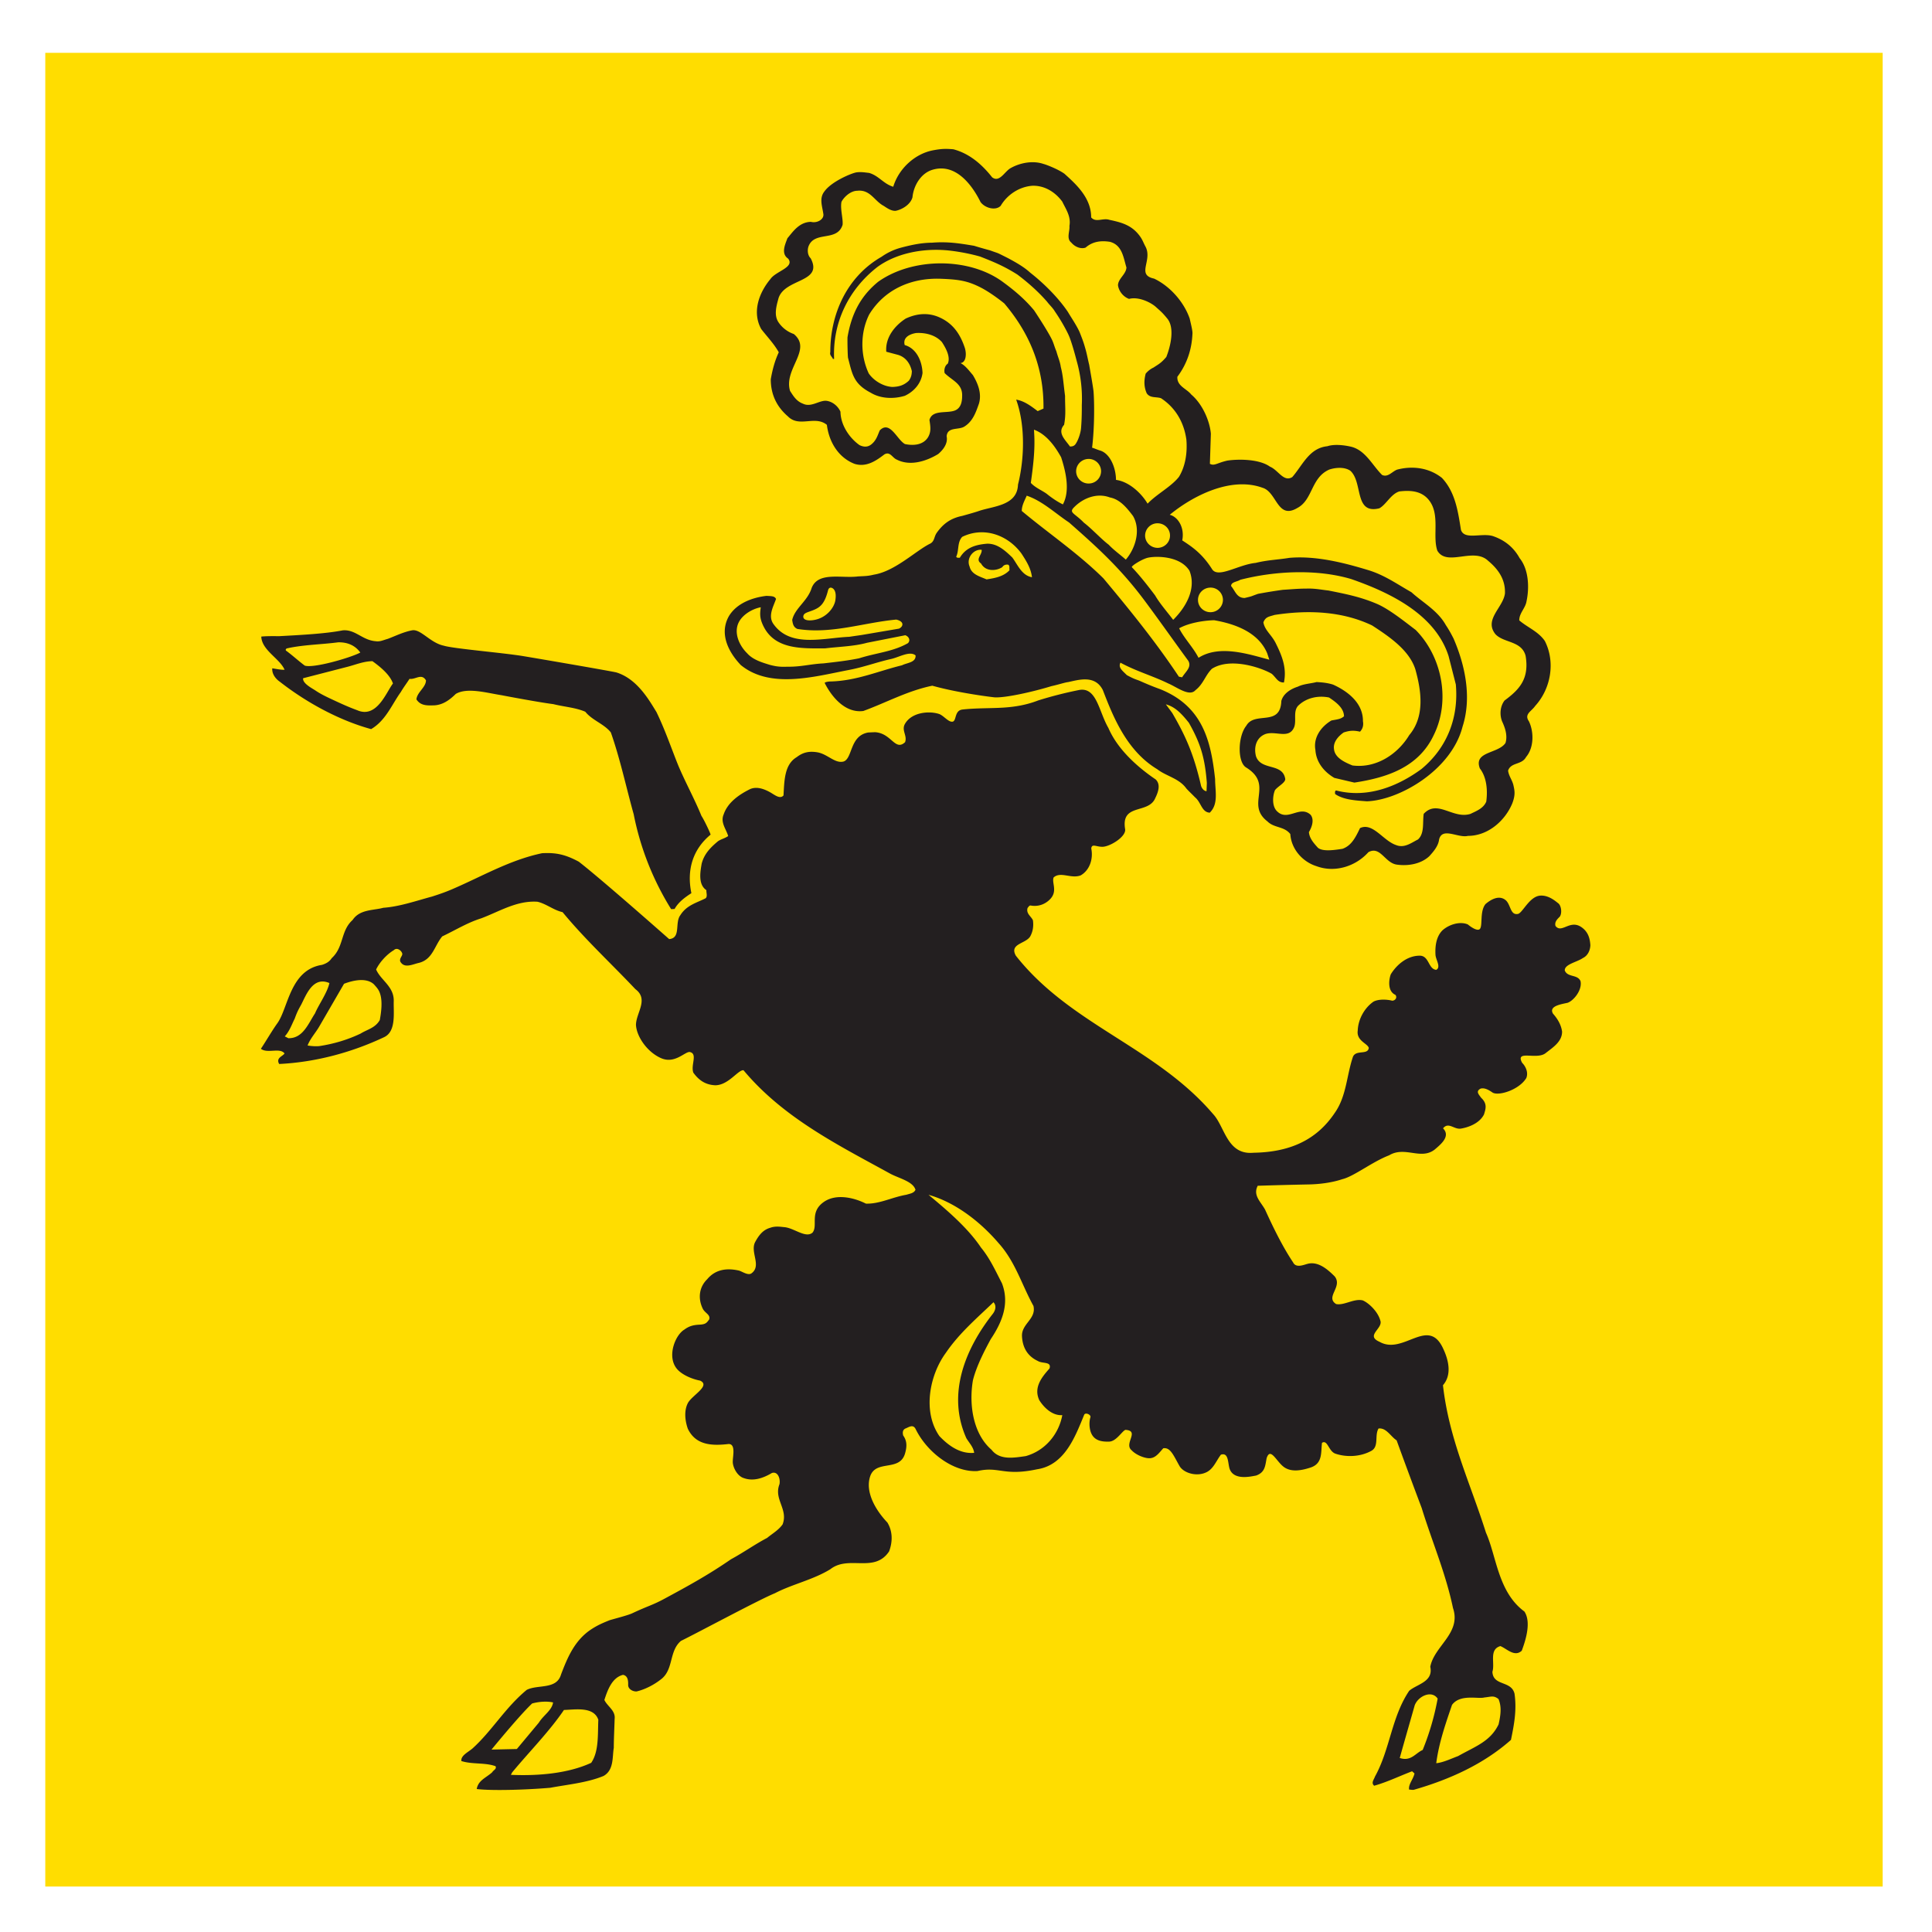
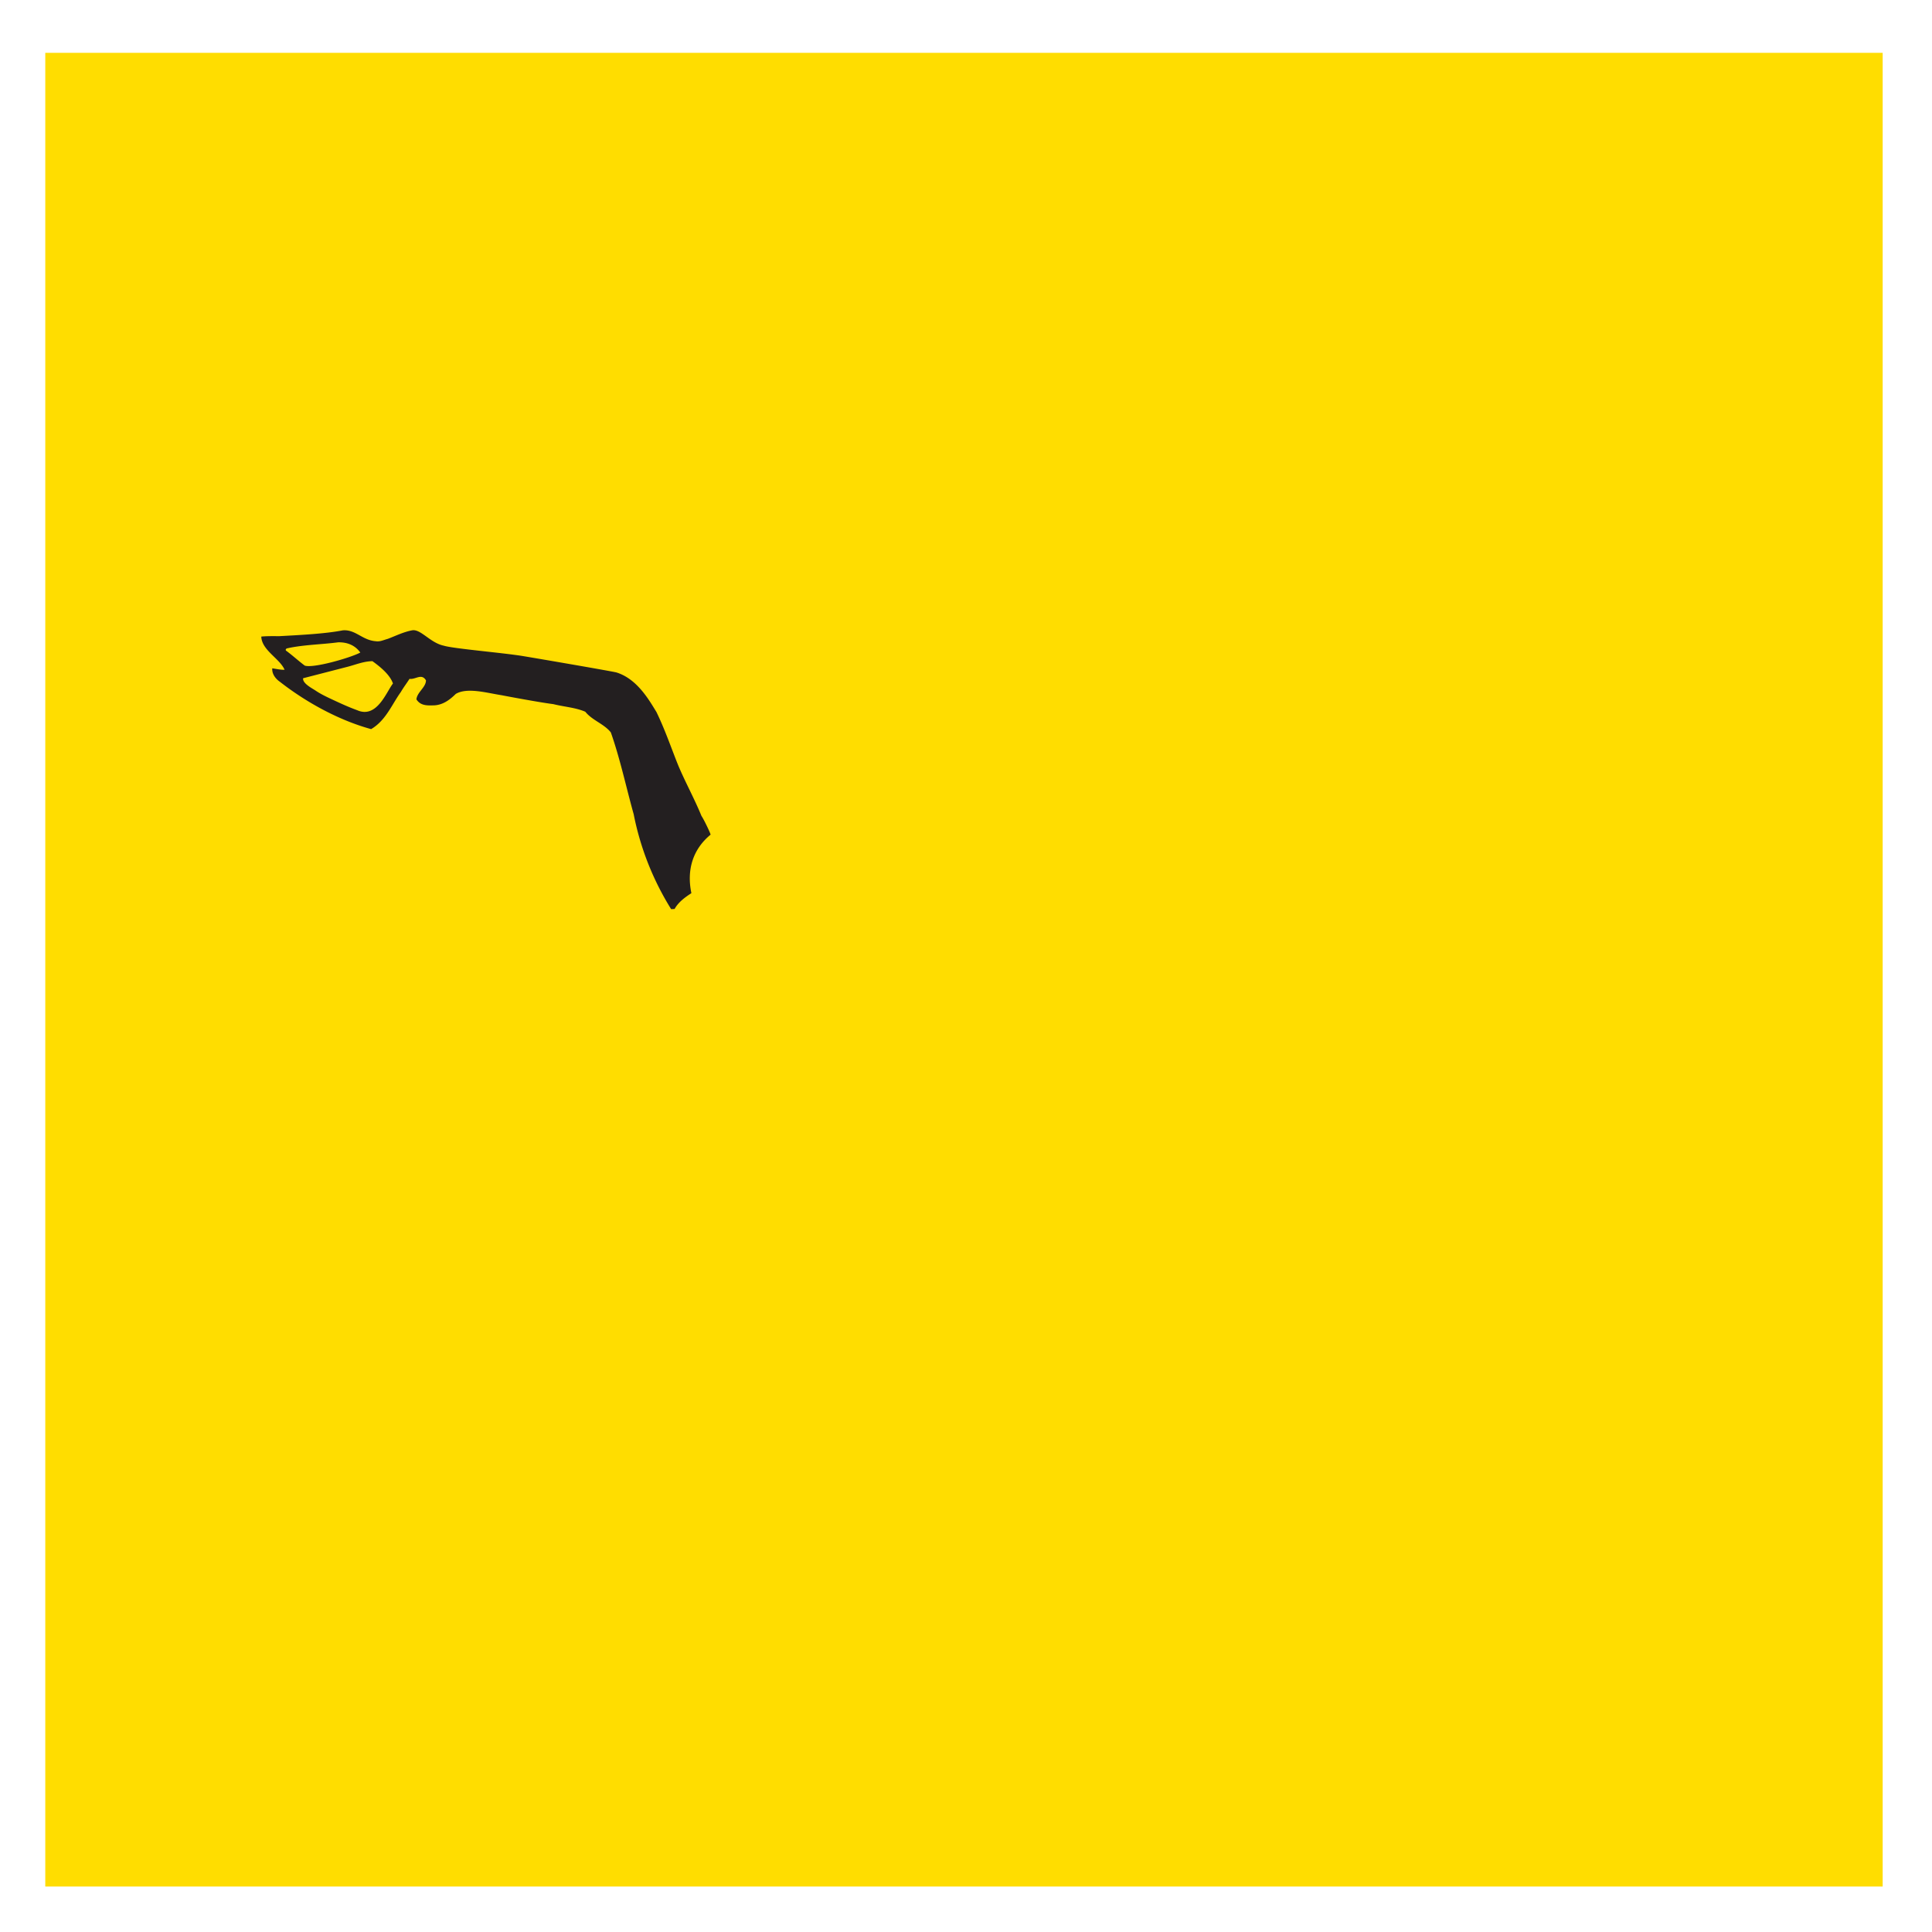
<svg xmlns="http://www.w3.org/2000/svg" viewBox="0 0 256 256">
  <path d="M6 7h243.464v242.976H6V7Z" fill="#FD0" />
  <path d="M49.347 87.607c-1.236.03-2.184.462-3.36.762-2.044.525-3.877 1.003-5.82 1.5-.112.668 1.165 1.32 1.604 1.609.661.45 1.34.778 1.95 1.067 1.258.588 2.289 1.078 3.612 1.563 2.61 1.142 3.864-2.434 4.736-3.542-.392-1.142-1.628-2.174-2.722-2.959Zm-4.538-2.497c-2.084.277-4.45.317-6.545.75-.024.034-.504.011-.38.34.807.582 1.709 1.413 2.5 1.996 1.135.386 6.082-1.044 7.358-1.73-.661-.918-1.645-1.38-2.933-1.356Zm4.936-.15c.603.092.919-.104 1.65-.312 1.02-.386 2.056-.905 3.174-1.119 1.142-.26 2.43 1.656 4.227 2.025 1.265.398 7.781.934 10.492 1.378 2.26.375 10.708 1.823 12.347 2.158 2.8.842 4.397 3.72 5.346 5.254 1.1 2.267 1.868 4.51 2.758 6.754.883 2.21 2.242 4.644 3.202 7.003.357.536 1.13 2.157 1.218 2.492-2.342 1.926-3.197 4.649-2.547 7.757-.82.531-1.721 1.177-2.225 2.094l-.457.023a37.453 37.453 0 0 1-4.964-12.58c-1.007-3.605-1.792-7.331-3.027-10.838-.902-1.142-2.465-1.592-3.384-2.74-1.323-.565-2.7-.628-4.24-1.009-1.72-.213-6.07-1.026-6.86-1.182-1.945-.3-4.538-1.067-6.06-.173-.803.79-1.698 1.459-2.863 1.517-.855.023-1.804.086-2.354-.796.094-.958 1.27-1.598 1.265-2.52-.592-.976-1.37-.076-2.178-.197-.38.594-.814 1.16-1.148 1.742-1.188 1.638-1.985 3.772-3.94 4.92-4.028-1.102-8.355-3.357-12.096-6.276-.644-.45-1.066-1.107-1.001-1.782.503.08 1.247.23 1.628.19-.639-1.488-3.027-2.584-3.086-4.395.638-.063 1.434-.063 2.36-.052 2.704-.15 6.088-.311 8.436-.773 1.669-.144 2.57 1.287 4.327 1.437Z" fill="#231F20" />
-   <path d="M198.559 225.133c-.656-.525-.995-.289-1.879-.208-.814.231-3.203-.49-4.28.981-.855 2.503-1.739 5.029-2.09 7.729.937-.093 2.008-.618 2.892-.941 2.272-1.286 4.274-1.926 5.369-4.204.246-1.102.451-2.267-.012-3.357Zm-11.106.842c-.662 2.336-1.335 4.654-1.979 6.967 1.499.496 2.078-.651 3.038-1.061a34.412 34.412 0 0 0 1.985-6.806c-.802-1.182-2.605-.312-3.044.9Zm-112.727.605c-1.944 2.867-4.666 5.613-6.862 8.272l-.17.323c3.613.161 7.594-.179 10.644-1.592 1.03-1.512.855-3.715.943-5.705-.61-1.788-3.045-1.344-4.555-1.298Zm-4.216-.859c-1.703 1.598-5.38 6.108-5.38 6.108l3.355-.075 2.915-3.495c.638-1.021 1.727-1.615 1.886-2.676-.855-.197-1.944-.093-2.776.138Zm61.13-53.169c-2.172 2.094-4.532 4.089-6.318 6.72-2.119 2.884-3.126 7.746-.843 11.022 1.212 1.269 2.746 2.382 4.602 2.215-.099-.761-.609-1.246-1.03-1.932-2.664-5.924-.059-11.98 3.513-16.502.316-.416.521-1.05.076-1.523Zm-8.607-14.235c2.406 2.001 5.193 4.36 6.944 6.979 1.177 1.43 1.868 2.965 2.787 4.747 1.018 2.647.064 5.093-1.487 7.406-.709 1.309-1.886 3.518-2.36 5.451-.562 3.328.07 7.135 2.465 9.2 1.095 1.43 3.004 1.055 4.537.842 2.623-.739 4.386-2.954 4.842-5.428-1.299.092-2.418-.975-3.05-1.984-.767-1.65.281-3.005 1.352-4.193.317-.958-.925-.618-1.528-.993-1.446-.669-2.031-1.857-2.113-3.235-.117-1.713 1.92-2.308 1.516-4.067-1.534-2.763-2.394-5.849-4.602-8.3-2.441-2.861-5.778-5.439-9.303-6.425Zm-77.446-27.963L42.314 136c-.48.837-1.206 1.61-1.557 2.532.456.081 1.165.139 1.627.07 1.909-.3 3.683-.831 5.404-1.65.855-.542 1.92-.721 2.535-1.788.194-1.038.363-2.399.07-3.392-.163-.559-.362-.813-.872-1.367-1.03-.917-2.798-.484-3.934-.051Zm-5.668 2.751c-.327.594-.526.917-.872 1.88-.392.767-.644 1.586-1.311 2.342l.474.242c1.95.041 2.658-1.978 3.536-3.299.469-1.136 1.61-2.688 1.903-4.009-2.184-.946-3.086 1.592-3.73 2.844ZM146.863 96.45c1.235 2.878 3.917 5.237 6.27 6.829.691.669.34 1.667-.052 2.468-.902 2.181-4.59.623-3.993 4.142.129 1.021-2.155 2.394-3.115 2.313-.785-.029-1.288-.433-1.376.219.293 1.43-.24 2.913-1.399 3.57-1.271.491-2.652-.553-3.583.271-.287.675.544 1.777-.422 2.832-.661.721-1.61 1.073-2.593.895-.217-.047-.299.167-.44.317-.222.761.463 1.09.709 1.638.111.802-.018 1.523-.369 2.151-.621.981-2.793.946-1.891 2.544 7.254 9.2 18.518 12.067 26.147 20.995 1.552 1.662 1.833 5.434 5.328 5.111 4.731-.075 8.32-1.615 10.773-5.272 1.569-2.215 1.569-4.966 2.418-7.447.41-.969 1.973-.196 2.096-1.171-.147-.599-1.657-.928-1.464-2.301.059-1.534.919-3.028 2.096-3.836.638-.34 1.739-.311 2.465-.121.421-.005.708-.421.433-.773-1.106-.49-.849-2.099-.615-2.722.773-1.263 2.131-2.434 3.759-2.469 1.347-.069 1.177 1.782 2.266 1.875.661-.364-.059-1.321-.1-1.984-.058-1.01.041-2.365.92-3.248.866-.778 2.318-1.234 3.366-.784 0 0 1.06.911 1.522.657.521-.294-.012-2.336.82-3.357.579-.496 1.68-1.24 2.593-.576.762.536.645 2.053 1.657 1.891.621-.023 1.534-2.341 3.016-2.434 1.106-.069 2.002.727 2.435 1.067.357.387.445 1.264.147 1.714-.363.363-.721.709-.574 1.24.814 1.044 1.891-.877 3.407.138.984.663 1.154 1.609 1.212 2.394-.017.68-.328 1.401-.995 1.719-.785.548-2.436.819-2.395 1.649.381.952 1.704.479 2.09 1.419.24 1.211-.96 2.625-1.738 2.867-.908.196-2.5.444-1.909 1.436.603.681 1.071 1.454 1.2 2.377.006 1.343-1.235 2.105-2.195 2.86-1.183.923-4.052-.496-3.098 1.275.422.415.861 1.234.557 2.007-.943 1.575-3.665 2.417-4.468 1.938-.474-.328-1.048-.674-1.586-.53-.709.369-.228.79.064 1.217.89.825.568 1.551.381 2.203-.627 1.252-2.213 1.754-3.103 1.886-.89.11-1.61-.928-2.325-.04 1.054 1.067-.345 2.157-1.112 2.815-1.838 1.424-3.94-.502-6.036.761-2.243.859-4.672 2.803-6.2 3.161-1.452.49-3.179.681-4.538.698-2.71.057-4.203.098-6.668.173-.662 1.263.38 2.094.972 3.161 1.036 2.278 2.295 4.879 3.712 6.99.363.768 1.352.352 1.855.214 1.388-.404 2.623.611 3.666 1.655 1.071 1.39-1.294 2.711.175 3.651 1.048.231 2.389-.773 3.542-.478.849.369 2.008 1.528 2.307 2.63.457 1.09-2.037 2.007-.088 2.855 3.191 1.817 6.499-3.513 8.478 1.009.667 1.442 1.124 3.369-.076 4.742.802 7.14 3.6 12.908 5.696 19.536 1.406 3.126 1.587 7.867 5.094 10.451.896 1.35.24 3.628-.351 5.197-.955.871-1.938-.242-2.828-.617-1.552.444-.691 2.278-1.06 3.403.094 1.938 2.512 1.125 2.933 2.913.317 2.198-.076 4.176-.474 6.114-3.647 3.23-8.155 5.255-12.845 6.604-.199.052-.463-.023-.65-.017-.117-.704.539-1.344.714-2.14l-.322-.288c-1.686.64-3.278 1.424-5.023 1.915-.433-.381-.047-.779.111-1.223 1.997-3.605 2.184-7.868 4.526-11.352 1.03-.894 3.232-1.182 2.798-3.189.522-2.769 4.14-4.447 3.01-7.781-.96-4.603-2.74-8.704-4.14-13.232a804.132 804.132 0 0 1-3.331-8.986c-.796-.519-1.364-1.696-2.394-1.569-.557.9.093 2.365-.943 2.953-1.452.807-3.314.877-4.772.381-.919-.318-1.03-1.904-1.779-1.437-.159 1.298.111 2.746-1.534 3.282-1.177.381-2.582.658-3.578-.127-.972-.761-1.733-2.618-2.224-1.118-.2 1.061-.211 1.868-1.394 2.301-.609.098-2.886.692-3.489-.836-.281-.75-.106-2.273-1.171-1.933-.638.814-1.007 1.973-2.055 2.388-1.271.542-2.933.012-3.443-.9-.784-1.378-1.194-2.486-2.143-2.336-.48.525-.936 1.2-1.633 1.304-.615.121-1.926-.358-2.553-1.032-1.095-.883 1.13-2.585-.825-2.711-.439.15-1.206 1.522-2.149 1.557-1.007.035-1.95-.127-2.383-1.102-.269-.605-.31-1.494-.111-2.128.099-.335-.638-.675-.82-.34-1.188 2.884-2.57 6.685-6.253 7.238-4.455.946-5.017-.426-7.886.231-3.214.202-6.698-2.497-8.191-5.543-.357-.732-.931-.242-1.387-.081-.375.196-.357.594-.27.917.516.721.498 1.448.27 2.285-.662 2.595-3.864.842-4.643 3.114-.679 2.019.626 4.395 2.277 6.132.68 1.113.732 2.48.229 3.824-1.95 2.93-5.34.45-7.781 2.359-2.266 1.401-5.111 2.007-7.336 3.178-2.067.836-10.117 5.174-12.47 6.327-1.57 1.333-.967 3.721-2.547 5.013-.99.802-2.225 1.424-3.314 1.678-.469.035-1.13-.277-1.13-.853.017-.548-.03-1.223-.68-1.344-1.475.363-2.066 2.076-2.47 3.328.404.865 1.505 1.401 1.358 2.52-.035 1.281-.111 2.717-.111 3.825-.21 1.228.035 2.947-1.358 3.726-2.167.899-4.807 1.142-7.05 1.563-3.167.277-7.751.415-9.753.167.205-1.177 1.24-1.477 2.06-2.232.135-.266.615-.41.434-.79-1.37-.508-3.103-.225-4.532-.687-.076-.698.767-1.096 1.44-1.632 2.618-2.353 4.368-5.445 7.225-7.798 1.476-.744 3.958 0 4.543-2.037.832-2.18 1.78-4.539 4.034-6.004.797-.519 1.44-.802 2.418-1.194.873-.254 2.43-.652 2.98-.911 2.143-1.004 2.688-1.073 4.233-1.909 3.174-1.708 5.878-3.196 8.847-5.244 1.739-.945 3.085-1.932 4.801-2.837.644-.543 1.504-1.016 2.049-1.794.767-2.019-1.2-3.311-.416-5.318.141-.715-.199-1.742-1.007-1.488-1.182.703-2.465 1.124-3.706.68-.913-.265-1.505-1.517-1.475-2.203 0-.71.415-2.325-.55-2.319-2.231.26-4.368.167-5.41-2.03-.398-1.148-.486-2.394-.012-3.351.51-1.05 3.103-2.331 1.645-3.017-1.16-.219-2.593-.854-3.19-1.707-1.183-1.661-.071-4.361 1.1-5.053.503-.369 1.001-.606 1.961-.652.873-.04.99-.236 1.33-.692.198-.611-.504-.819-.82-1.367-.697-1.373-.539-2.895.556-3.963 1.054-1.269 2.523-1.522 4.18-1.153.404.086 1.236.715 1.698.363 1.376-1.015-.246-2.82.492-4.164.468-.86 1.013-1.586 1.967-1.858.697-.259 1.358-.138 1.856-.092 1.3.092 2.834 1.506 3.753.738.784-.917-.445-2.693 1.487-4.06 1.604-1.142 3.969-.617 5.597.207 1.803.064 3.466-.853 5.363-1.176.445-.144 1.007-.196 1.206-.663-.34-1.119-2.219-1.517-3.366-2.14-6.768-3.727-14.122-7.349-19.42-13.694-.715-.08-1.985 1.979-3.736 1.99-1.329-.052-2.207-.692-2.91-1.667-.38-.992.598-2.474-.445-2.734-.62-.138-1.973 1.627-3.835.808-1.879-.825-3.255-2.907-3.325-4.413.018-1.597 1.733-3.391-.082-4.735-3.208-3.397-6.65-6.57-9.643-10.198-1.182-.259-2.148-1.101-3.32-1.378-2.74-.191-5.064 1.303-7.476 2.203-1.826.571-3.436 1.58-5.152 2.388-1.048 1.269-1.253 3.04-3.08 3.507-.843.184-1.943.796-2.482-.185-.14-.444.363-.767.258-1.078-.135-.416-.72-.825-1.113-.416-.919.543-1.885 1.598-2.342 2.556.621 1.442 2.383 2.243 2.336 4.193-.052 1.517.352 3.997-1.264 4.77-4.239 2.002-9.028 3.322-13.917 3.559-.468-.831.492-1.015.709-1.402-.644-.813-2.255.064-3.133-.611.627-.935 1.493-2.428 2.184-3.386 1.446-2.001 1.663-7.066 5.913-7.735.55-.173.978-.409 1.294-.894 1.634-1.494 1.148-3.611 2.764-5.053.954-1.436 2.763-1.251 4.063-1.615 2.178-.155 4.362-.928 6.458-1.488.89-.288 1.668-.542 2.699-.986 3.91-1.678 7.61-3.865 11.89-4.759 1.833-.098 3.069.162 4.86 1.125 2.974 2.296 11.973 10.256 11.973 10.256 1.598-.133.714-2.152 1.481-3.167.832-1.338 2.184-1.644 3.355-2.244.275-.271.064-.727.1-1.073-1.125-.744-.809-2.439-.633-3.489.316-1.269 1.113-2.117 2.166-2.994.41-.282.908-.38 1.353-.686-.264-.923-1.06-1.8-.603-2.861.538-1.609 2.084-2.665 3.548-3.38.767-.306 1.645-.11 2.67.473.626.375 1.27.894 1.715.386.111-1.897.094-4.101 1.751-5.075.854-.664 1.686-.82 2.769-.635 1.358.254 2.336 1.54 3.466 1.206 1.182-.445.784-3.41 3.237-3.836.551-.029.908-.04.908-.04 2.19.132 2.64 2.56 3.975 1.326.328-.87-.509-1.557-.017-2.422.913-1.604 3.331-1.754 4.596-1.292.609.27 1.223 1.118 1.75.986.51-.162.199-1.488 1.294-1.604 1.792-.201 3.712-.144 5.422-.253 1.575-.104 3.056-.352 4.619-.958a53.11 53.11 0 0 1 5.357-1.367c2.371-.479 2.641 2.82 3.917 5.013Z" fill="#231F20" />
-   <path d="M107.835 80.817c-.737.311-1.27.363-1.375.761-.112.404.245.686 1.077.617 1.885-.155 3.009-1.66 3.155-2.67.17-1.12-.175-1.477-.415-1.604-.24-.12-.463-.046-.556.3-.445 1.765-1.025 2.238-1.886 2.596Zm52.482-2.953c-.919.046-1.622.813-1.575 1.707.041.894.82 1.592 1.733 1.546a1.643 1.643 0 0 0 1.569-1.708 1.637 1.637 0 0 0-1.727-1.546Zm-7.014-8.526a1.64 1.64 0 0 0-1.569 1.708c.047.894.826 1.586 1.733 1.546.908-.052 1.61-.808 1.563-1.713-.041-.895-.813-1.58-1.727-1.54Zm-9.133-8.524c-.914.046-1.616.813-1.575 1.707.047.9.82 1.592 1.733 1.546a1.635 1.635 0 0 0 1.569-1.702 1.645 1.645 0 0 0-1.727-1.552Zm10.31 32.513.849 1.148c1.698 2.925 2.834 5.347 3.823 9.679.164.427.422.652.72.686l.041-1.101c-.263-3.375-.849-5.255-2.383-7.972-1.042-1.303-1.862-2.117-3.05-2.44Zm1.762-10.076c.691 1.367 1.844 2.503 2.57 3.91 2.77-1.764 6.599-.49 9.38.254l-.281-.848c-1.177-2.814-4.321-3.916-7.032-4.383-1.399.034-3.355.357-4.637 1.067Zm-55.438-2.786c-1.107.207-2.418.969-2.933 2.03-.662 1.373.076 3.034 1.13 4.067.755.853 1.92 1.205 3.021 1.54.907.236 1.399.27 2.277.242 1.909.023 2.998-.352 4.836-.444 1.534-.179 3.068-.34 4.696-.67 2.33-.738 4.484-.87 6.475-2.007.369-.363.14-.882-.357-1.05l-5.065.999c-1.733.478-3.688.513-5.538.738-3.08.011-6.669.184-8.197-2.96-.556-1.135-.433-1.753-.345-2.485Zm51.322-6.57c-.778.173-2.224 1.079-2.154 1.258 1.03 1.067 2.16 2.514 3.085 3.743.615 1.067 1.593 2.174 2.395 3.236 1.686-1.667 3.103-4.113 2.16-6.5-1.212-1.956-4.321-1.98-5.486-1.737Zm-23.653 1.165c.246 1.073 1.394 1.333 2.248 1.713 1.119-.173 2.249-.369 3.045-1.217-.059-.253.082-.594-.193-.738-.322-.034-.592.058-.767.335-.808.519-2.207.617-2.81-.485-.814-.56.169-1.148.076-1.817-1.095-.115-2.067 1.12-1.599 2.21Zm-.977-3.922c-.68.721-.399 1.811-.797 2.63.112.185.287.133.48.139.826-1.396 2.167-1.742 3.613-1.863 1.352-.03 2.353.876 3.343 1.828.702.94 1.253 2.388 2.605 2.613-.135-1.194-.761-2.163-1.393-3.138-1.827-2.491-5.018-3.599-7.851-2.209Zm19.56-5.226c-1.698-.64-3.536.081-4.73 1.298-.75.744.058.762 1.293 2.048 1.054.802 2.372 2.243 3.297 2.924.638.692 1.551 1.338 2.26 1.973 1.311-1.534 2.008-3.974.954-5.785-.808-1.062-1.716-2.204-3.074-2.458Zm-11.013-.23c-.281.657-.649 1.28-.655 2.024 3.489 2.919 7.476 5.618 10.819 8.929 3.601 4.309 6.956 8.456 10 13.03l.433.08c.439-.738 1.318-1.343.802-2.203-1.668-2.272-4.361-6.085-6.094-8.375-3.08-4.049-6.089-6.766-9.696-9.938-1.803-1.194-3.554-2.867-5.609-3.547Zm40.105-3.467c-2.453 1.067-2.178 4.015-4.239 5.093-2.669 1.592-2.699-2.11-4.619-2.676-4.186-1.529-9.256 1.073-12.295 3.582 1.066.254 2.003 1.667 1.657 3.391 1.212.79 2.617 1.696 3.958 3.819.802 1.246 3.478-.612 5.773-.837 1.662-.403 2.798-.398 4.473-.669 3.6-.311 7.406.704 10.45 1.627 2.149.657 3.753 1.811 5.72 2.93 1.487 1.361 3.478 2.417 4.555 4.355.375.56.65 1.05 1.019 1.77 1.54 3.565 2.442 7.81 1.194 11.692-1.475 5.757-8.389 9.742-12.675 9.886-1.306-.103-3.08-.167-4.21-.969-.005-.184-.064-.363.123-.473 4.181 1.091 8.197-.553 11.318-2.837 3.401-2.815 4.947-6.8 4.555-11.207l-.961-3.761c-1.774-5.572-7.863-8.45-12.903-10.204-4.591-1.361-10.147-1.073-14.702.098-.415.277-1.206.271-1.212.825.557.663.738 1.58 1.792 1.586 1.136-.265.691-.167 1.768-.548a69.341 69.341 0 0 1 3.302-.536c.89-.046 2.102-.167 3.068-.156 1.148-.052 2.049.156 2.957.248 2.277.456 4.221.83 6.422 1.765 1.651.71 3.636 2.319 5.147 3.461 3.53 3.565 4.625 9.425 2.4 13.924-2.026 4.326-6.311 5.664-10.521 6.304l-2.658-.623c-1.417-.836-2.412-2.128-2.506-3.703-.298-1.65.761-3.103 2.125-3.905.855-.161 1.23-.178 1.663-.553-.006-1.12-1.1-1.904-1.985-2.492-1.492-.3-3.062.063-4.115 1.119-.644.755-.188 1.898-.486 2.769-.662 1.695-2.418.49-3.812.951-1.182.439-1.592 1.696-1.259 2.959.68 1.944 3.56.825 3.876 3.023-.023.49-.942.928-1.358 1.447-.287.635-.492 2.175.34 2.873 1.405 1.269 2.933-.883 4.361.386.463.548.305 1.442-.21 2.307.07.843.638 1.454 1.188 2.071.632.542 2.155.317 3.261.144 1.171-.415 1.71-1.459 2.324-2.745 1.693-.796 3.074 1.684 4.778 2.249 1.106.444 2.014-.3 2.904-.744.89-.819.585-2.238.755-3.391 1.827-1.973 3.876.744 6.206 0 .773-.381 1.704-.716 2.084-1.621.199-1.494.065-3.224-.848-4.395-.873-2.29 2.418-1.927 3.395-3.375.299-.974-.047-2.007-.451-2.866-.351-.9-.257-2.02.334-2.769 1.915-1.419 3.308-2.826 2.781-5.93-.544-2-2.892-1.666-3.999-2.855-1.551-1.943 1.037-3.53 1.265-5.404.07-1.811-.843-3.16-2.225-4.314-1.932-1.852-5.456.824-6.733-1.344-.673-1.933.393-4.765-1.095-6.674-.966-1.24-2.418-1.356-3.94-1.177-1.124.34-1.756 1.765-2.658 2.238-3.366.825-2.137-3.449-3.835-4.977-.749-.52-1.914-.445-2.781-.162Zm-39.139-5.278.036.704c.105 2.065-.158 4.21-.457 6.345.585.634 1.428.969 2.084 1.43.732.594 1.47 1.085 2.166 1.42.996-1.846.358-4.413-.234-6.247-.831-1.5-1.967-3.052-3.595-3.652ZM123.52 22.508c-1.54.485-2.471 2.135-2.611 3.634-.281 1.015-1.458 1.65-2.242 1.794-.516.023-.984-.26-1.546-.64-1.276-.663-1.797-2.21-3.53-2.019-.931.012-1.804.888-2.091 1.47-.187.941.235 2.256.147 3.046-.726 2.279-3.689.773-4.502 2.82-.17.434-.176 1.178.275 1.616 1.709 3.242-3.419 2.619-4.263 5.29-.269.997-.649 2.249.012 3.206a4.036 4.036 0 0 0 2.014 1.534c2.494 2.077-1.376 4.615-.497 7.54.374.559.796 1.355 1.709 1.69 1.054.518 2.079-.399 3.021-.387.849.063 1.61.686 1.95 1.448.029 1.81 1.212 3.5 2.523 4.43.428.207.995.345 1.54-.076.679-.525.855-1.211 1.142-1.874 1.352-1.385 2.295 1.257 3.343 1.81 1.083.231 2.406.15 3.056-.905.439-.744.316-1.43.187-2.295.387-1.379 2.237-.831 3.343-1.235.902-.34.99-1.32.99-2.03.006-1.552-1.306-1.938-2.319-2.936-.117-.508.07-1.032.41-1.246.398-.877-.228-2.03-.773-2.866-.784-.877-2.026-1.252-3.308-1.206.012-.023-2.02.19-1.621 1.603 1.598.445 2.312 2.204 2.359 3.704-.176 1.343-1.083 2.428-2.342 3.016-1.499.456-3.226.38-4.508-.398-2.324-1.211-2.453-2.48-3.027-4.649-.041-.363-.082-1.995-.064-2.71.503-2.925 1.604-5.342 4.063-7.35 4.572-3.252 12.037-3.247 16.469-.016 1.499 1.096 2.91 2.255 4.192 3.8 0 0 1.71 2.562 2.325 3.802.263.513.345.957.632 1.638.211.779.486 1.355.579 2.053.311 1.212.334 2.06.568 3.853-.006 1.546.135 2.446-.128 3.824-.955 1.079.181 1.996.772 2.867.317.017.58-.058.767-.346.381-.565.656-1.505.703-2.042.082-.917.111-1.978.105-3.063a18.37 18.37 0 0 0-.679-5.889c-.632-2.434-.989-3.236-.989-3.236-.164-.415-.603-1.217-.785-1.534-.556-.986-1.112-1.776-1.112-1.776-.281-.49-.779-.929-1.025-1.28-1.194-1.368-2.541-2.55-3.928-3.6-1.827-1.16-3.25-1.725-4.948-2.394-2.47-.698-4.56-.842-4.56-.842-3.209-.254-6.622.444-9.058 2.22-3.835 2.989-5.948 7.378-5.737 12.183l-.153.006c-.122-.312-.474-.508-.351-.895-.017-4.972 2.149-9.99 6.803-12.654a8.07 8.07 0 0 1 2.465-1.171c1.716-.462 2.939-.675 4.221-.687 2.044-.161 3.572.075 5.562.41a59.65 59.65 0 0 0 2.108.605c1.37.502.65.162 2.365 1.021 1.207.646 2.184 1.217 2.969 1.938 1.598 1.246 3.618 3.167 4.976 5.18.48.813 1.148 1.77 1.569 2.7.363.934.51 1.297.738 2.11.223.745.334 1.43.533 2.233.07.45.433 2.41.568 3.466.129 1.546.134 4.915-.188 7.499.399.12.65.253 1.107.392 1.3.427 2.049 2.278 2.061 3.876 1.686.219 3.331 1.707 4.186 3.15 1.247-1.304 3.103-2.222 4.157-3.554.831-1.373 1.13-3.115.983-4.926-.304-2.209-1.375-4.187-3.36-5.49-.633-.226-1.44.022-1.897-.658-.351-.796-.392-1.627-.135-2.602.363-.432.791-.698 1.036-.802.598-.409.978-.553 1.698-1.407.574-1.448 1.13-3.853.135-5.076-.732-.9-.989-1.061-1.528-1.557-.615-.554-2.231-1.402-3.548-1.061-.843-.306-1.382-1.12-1.464-1.817.035-.888 1.078-1.442 1.119-2.348-.399-1.286-.545-2.965-2.184-3.397-1.083-.173-2.248-.098-3.22.761-.586.225-1.394-.052-1.897-.657-.697-.542-.176-1.511-.252-2.198.228-1.28-.468-2.226-.949-3.236-.971-1.309-2.382-2.145-3.957-2.1-1.739.128-3.332 1.177-4.204 2.66-.667.675-2.073.311-2.67-.502-1.147-2.319-3.331-5.214-6.405-4.263Zm2.805-2.728c2.09.548 3.752 1.955 5.134 3.709.955.75 1.64-.727 2.412-1.188 1.253-.727 2.986-1.067 4.415-.571.263.052 1.891.669 2.757 1.292 1.476 1.332 3.554 3.172 3.542 5.785.621.727 1.552.046 2.395.317 1.493.323 2.851.646 3.905 1.967.474.583.562.94.849 1.494 1.095 1.869-1.247 3.824 1.189 4.332 2.178 1.038 3.987 3.166 4.719 5.3.14.635.409 1.65.363 2.025-.088 1.996-.68 3.928-1.997 5.682-.082 1.234 1.218 1.563 1.833 2.347 1.575 1.338 2.476 3.634 2.605 5.197l-.129 3.991c.597.318.943-.12 2.307-.426 1.212-.19 4.139-.283 5.65.801 1.106.45 1.809 2.088 2.956 1.385 1.376-1.575 2.237-3.842 4.649-4.09.896-.294 2.137-.161 3.068.046 1.985.433 2.904 2.515 4.198 3.767.79.34 1.323-.473 1.984-.715 2.126-.554 4.292-.208 5.931 1.096 1.763 1.874 2.126 4.383 2.524 6.892.462 1.373 2.71.37 4.209.813 1.581.531 2.77 1.489 3.566 2.93 1.2 1.489 1.311 3.888.907 5.746-.152.9-.972 1.551-.954 2.503 1.112.952 2.512 1.46 3.384 2.722 1.423 2.786.808 6.322-1.271 8.606-.503.733-1.492 1.085-.843 2.03.668 1.356.703 3.484-.368 4.742-.574 1.078-1.997.669-2.383 1.799.082.716.55 1.252.708 1.95.141.652.305 1.246-.176 2.451-.971 2.284-3.214 4.245-5.843 4.251-1.329.323-3.413-1.217-3.834.485-.1.876-.779 1.638-1.283 2.197-1.112 1.05-2.816 1.333-4.279 1.131-1.61-.185-2.208-2.538-3.806-1.65-1.68 1.886-4.45 2.757-6.873 1.852-1.804-.56-3.338-2.215-3.472-4.257-.832-1.056-2.137-.779-3.027-1.673-2.963-2.278.901-4.833-2.822-7.146-1.177-.687-1.118-4.124.017-5.532 1.125-1.984 4.52.196 4.643-3.282.234-.9 1.118-1.557 2.19-1.897.749-.375 1.709-.404 2.482-.612.732.046 1.394.093 2.184.34 1.985.895 3.987 2.47 3.958 4.851.099.548-.029 1.004-.387 1.385-.831-.185-1.352-.162-2.166.103-.72.508-1.417 1.281-1.282 2.204.111 1.182 1.493 1.776 2.441 2.169 3.139.415 6.007-1.494 7.53-4.02 2.078-2.47 1.621-5.82.802-8.74-.826-2.548-3.472-4.325-5.72-5.79-3.859-1.846-8.326-2.105-12.922-1.396-.784.242-1.194.248-1.487.986.188 1.09 1.113 1.65 1.675 2.838.825 1.661 1.434 3.242 1.048 5.128-.814.023-1.013-.623-1.605-1.142-1.2-.733-5.398-2.267-7.933-.68-.901.882-1.118 2.007-2.189 2.843-.808.911-2.471-.421-3.607-.894-2.037-.998-4.245-1.615-6.329-2.751-.322.651.223 1.026.849 1.65 1.001.541 1.101.524 1.686.749.802.358 1.645.721 2.717 1.107 5.626 2.25 6.739 6.824 7.289 11.911 0 1.581.48 3.305-.708 4.459-1.084-.064-1.136-1.379-1.956-2.042-.544-.559-.802-.784-1.142-1.159-.966-1.356-2.663-1.627-3.858-2.556-4.098-2.462-5.89-7.077-7.207-10.48-1.036-2.07-3.226-1.355-4.602-1.067-.41.04-1.341.352-2.207.536-2.441.75-6.153 1.587-7.576 1.483-1.979-.23-5.533-.785-8.214-1.54-3.267.669-6.101 2.238-9.139 3.35-2.383.318-4.187-1.845-5.129-3.725.17-.173.761-.185.761-.185 3.466-.08 6.399-1.401 9.49-2.145.674-.352 1.862-.352 1.798-1.31-.761-.64-2.172.237-3.232.473-1.967.439-3.601 1.079-5.685 1.471-4.473.86-10.345 2.526-14.245-.669-1.697-1.782-2.862-4.205-1.569-6.483 1.008-1.673 3.039-2.452 4.971-2.682.72.04 1.083.023 1.271.41-.358 1.026-1.125 2.295-.305 3.373 2.266 3.12 6.61 1.783 9.994 1.644.954-.144 1.077-.155 1.692-.248l4.912-.836s.51-.22.445-.64c-.076-.421-.808-.56-.808-.56-4.361.404-8.594 1.961-13.103 1.24-.55-.248-.608-.703-.685-1.188.358-1.586 2.032-2.474 2.582-4.25.861-2.187 3.935-1.241 6.119-1.518.831-.052 1.293-.029 2.113-.236 2.822-.439 5.65-3.253 7.518-4.136.538-.335.456-.865.802-1.384.802-1.13 1.75-1.933 3.395-2.267.797-.22 1.874-.525 2.313-.686 1.932-.623 4.982-.71 5.076-3.455.861-3.427.984-7.856-.24-11.265 1.06.167 1.961.848 2.851 1.523l.767-.335c.07-5.497-1.879-10.03-5.193-13.935-.878-.71-2.078-1.564-3.074-2.083-1.774-.911-2.921-1.09-5.304-1.182-3.923-.156-7.477 1.384-9.526 4.735-1.182 2.377-1.194 5.353-.064 7.793.615.923 1.891 1.748 3.15 1.805.855-.034 1.499-.202 2.172-.83.293-.416.375-.744.398-1.252-.228-1.061-.866-1.938-1.961-2.203l-1.429-.381c-.152-1.828 1.066-3.42 2.576-4.395 1.487-.692 3.074-.848 4.637-.081 1.745.836 2.646 2.29 3.209 4.009.234.807.146 1.892-.586 1.972.673.346 1.142 1.021 1.639 1.587.627 1.044 1.218 2.4.802 3.79-.38 1.072-.778 2.289-1.867 2.993-.773.56-2.301.005-2.412 1.332.205.986-.516 1.84-1.119 2.348-1.522.928-3.688 1.655-5.474.744-.609-.237-.884-1.13-1.651-.698-1.106.848-2.389 1.736-3.952 1.257-2.213-.86-3.407-2.993-3.671-5.168-1.58-1.303-3.671.41-5.169-1.13-1.505-1.292-2.266-2.93-2.266-4.915.216-1.246.533-2.445 1.06-3.57-.609-1.102-1.54-2.065-2.325-3.08-1.241-2.238-.298-4.816 1.224-6.633.714-1.044 3.243-1.54 2.342-2.7-1.013-.675-.357-1.955-.1-2.693.703-.825 1.54-2.146 3.115-2.18.796.207 1.721-.295 1.657-.998-.152-1.108-.586-2.123.14-3.04.943-1.31 3.548-2.394 4.222-2.515.603-.087 1.124.006 1.697.07 1.289.374 1.909 1.453 3.197 1.833.714-2.382 2.863-4.395 5.328-4.839 1.118-.208 1.639-.208 2.635-.127Z" fill="#231F20" />
</svg>